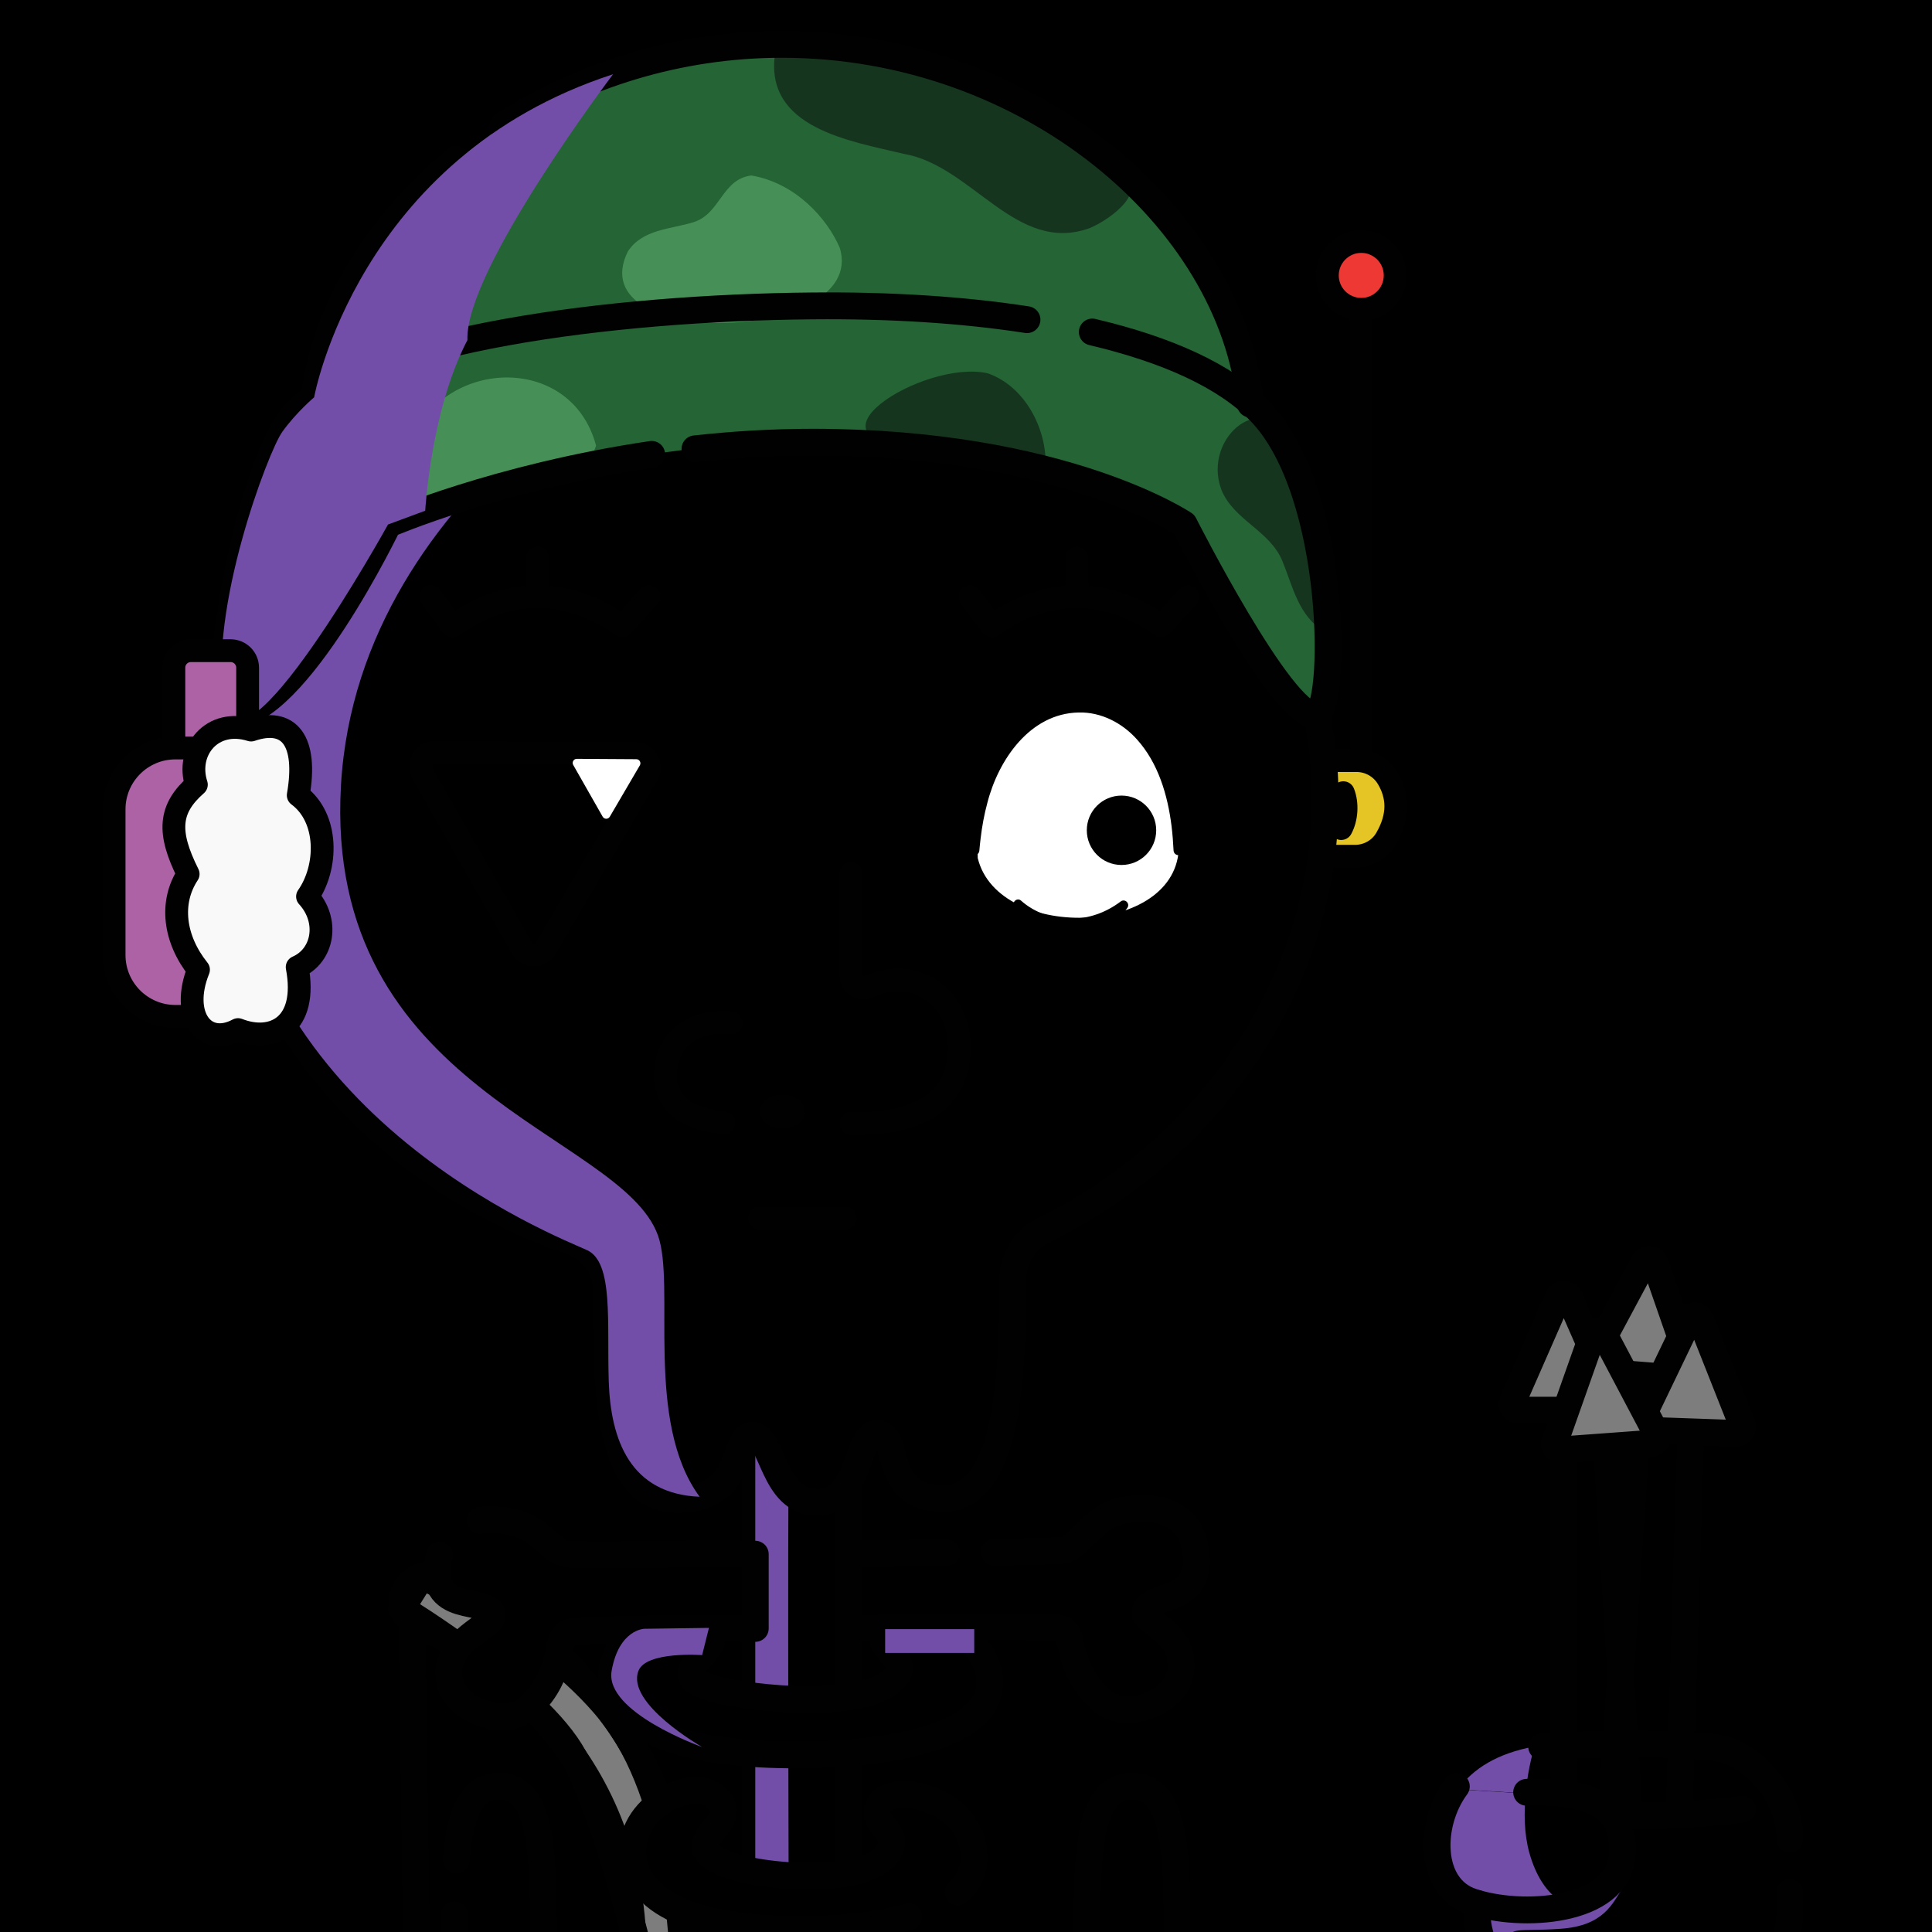
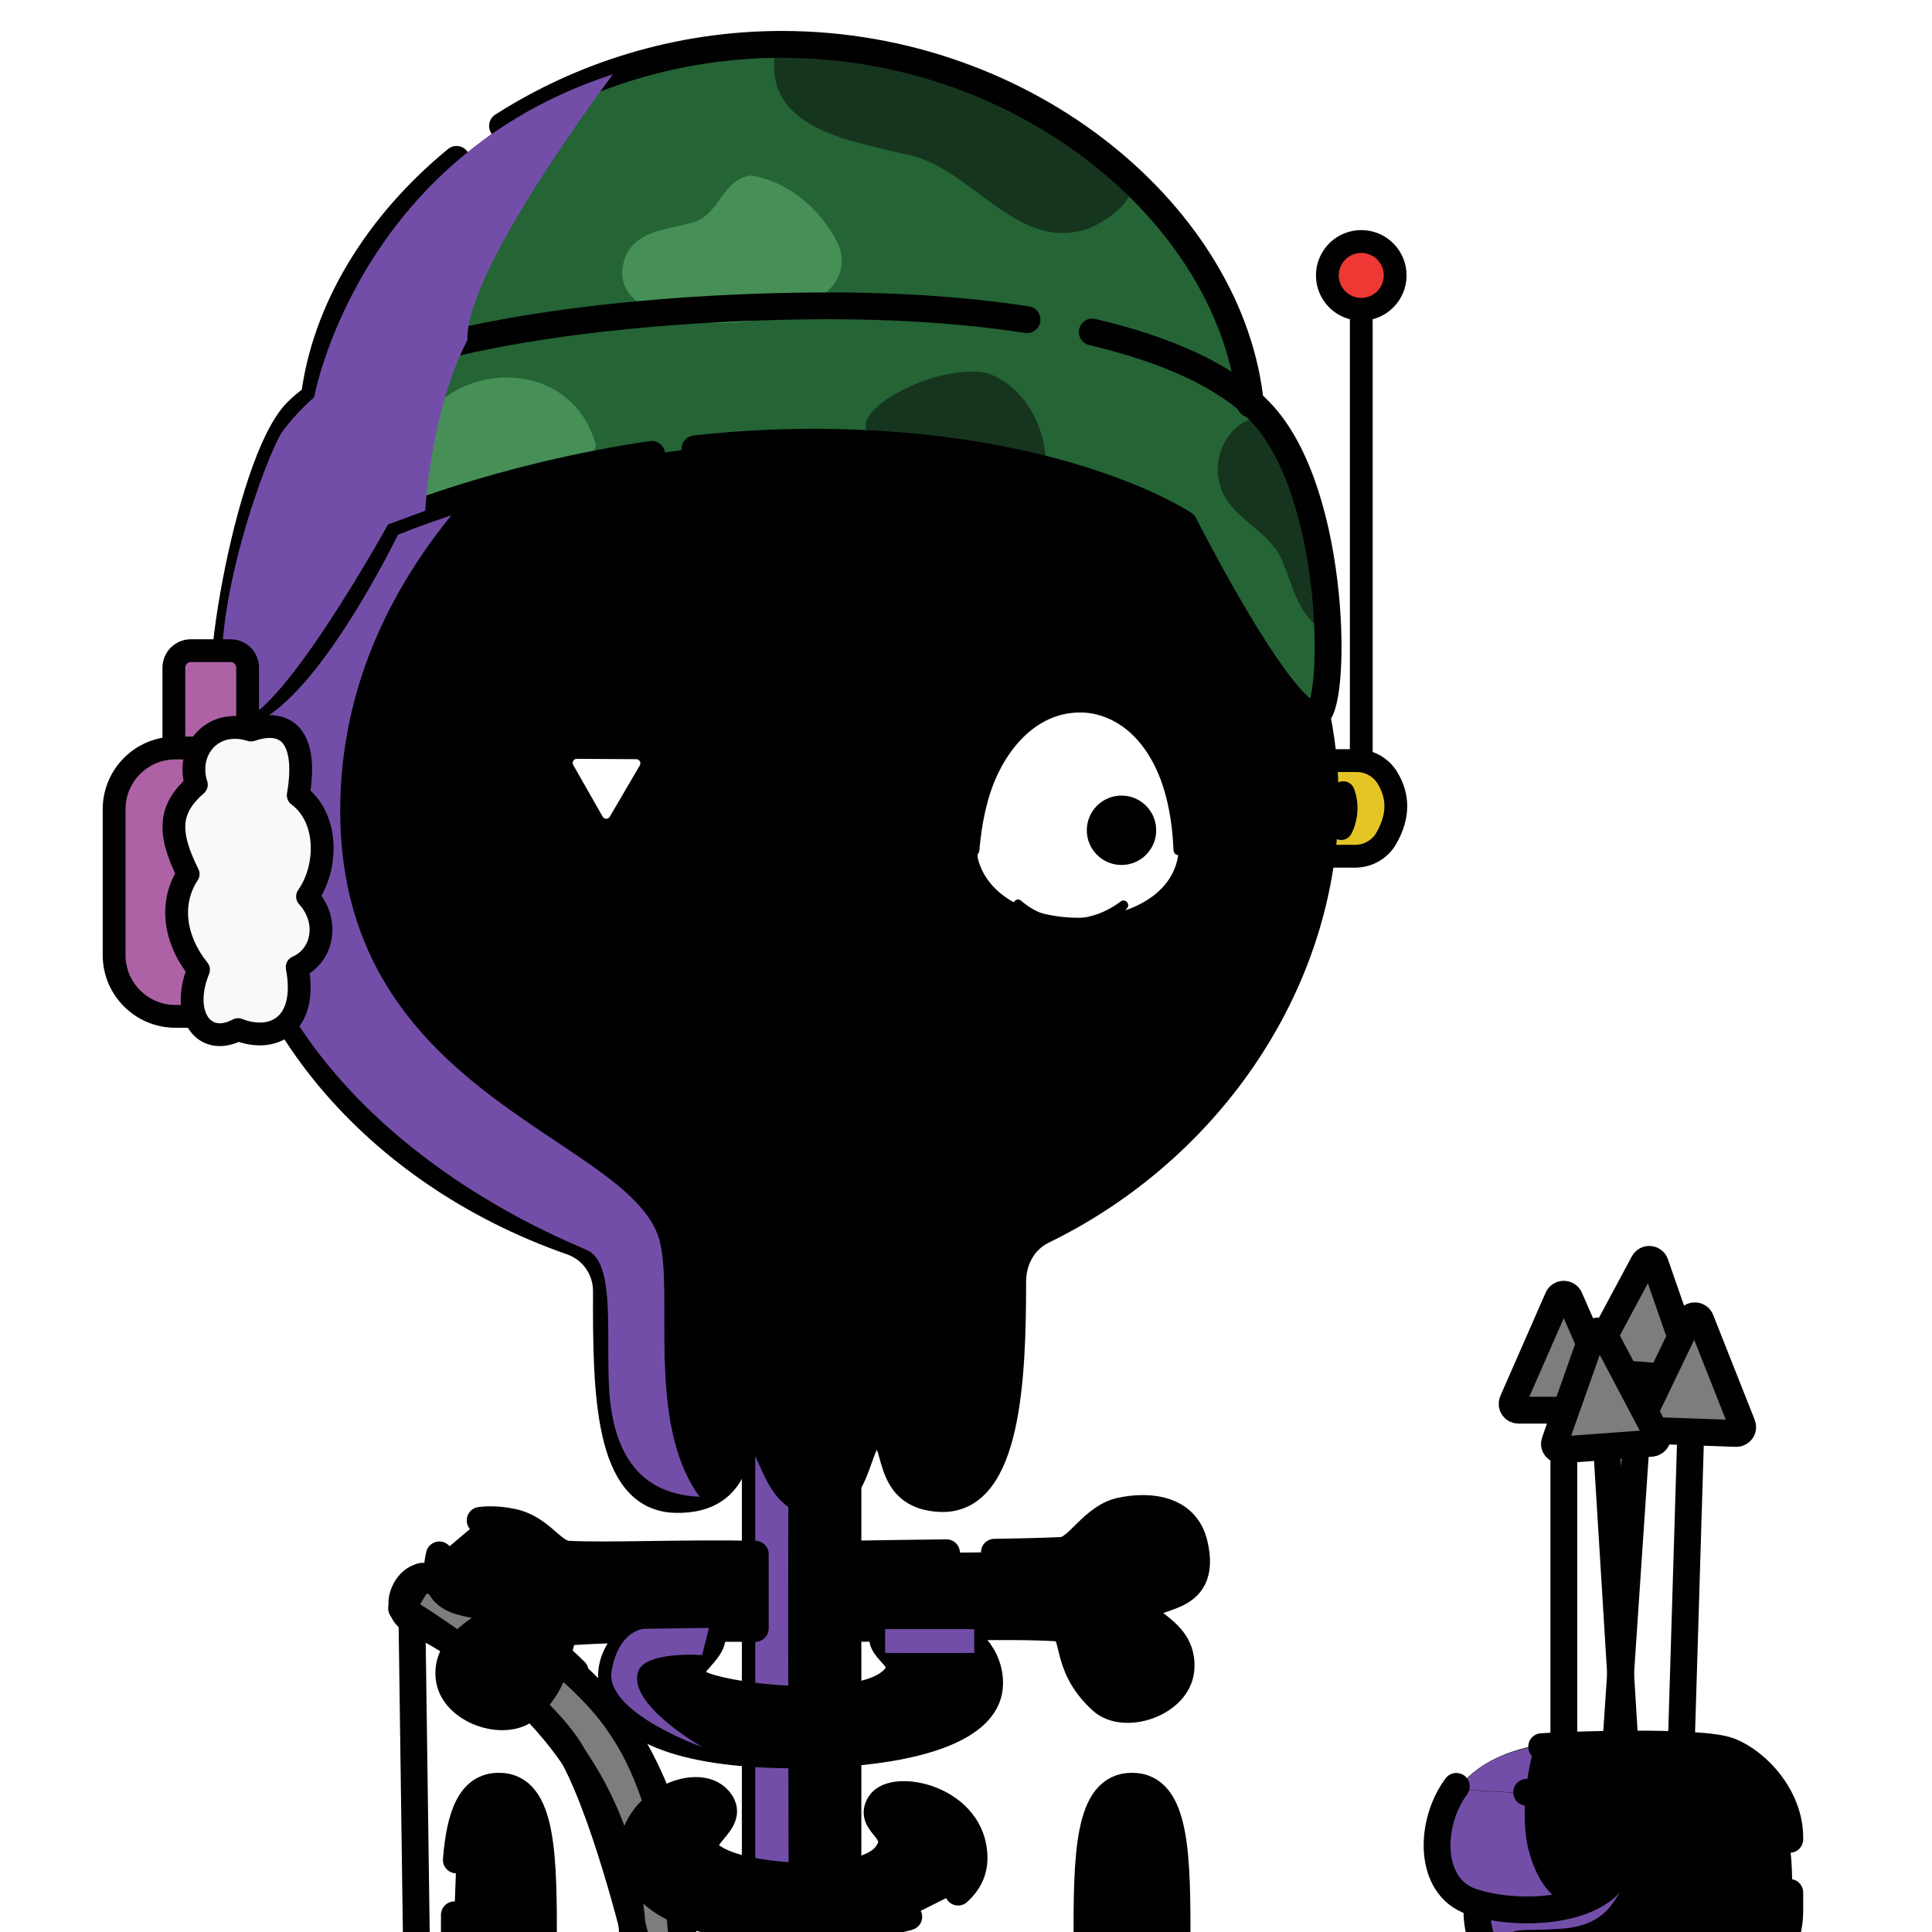
<svg xmlns="http://www.w3.org/2000/svg" version="1.1" width="1080px" height="1080px">
  <style>.s{fill:none;stroke:#010101;stroke-width:15;stroke-linecap:round;stroke-linejoin:round;stroke-miterlimit:10}.sw{stroke:#fff}.t{stroke-width:10}.b{fill:#000}.w{fill:#fff}.sh{fill:#734ea978;mix-blend-mode:multiply}.hr{fill:#2B1912}.bbg{fill:hsl(57deg 50% 91%)}#fc,#lf,#rf,#pp{transform:translate(79px,46px) scale(0.85)}</style>
-   <rect x="0" y="0" style="fill:hsl(278deg 11% 40%)" width="1080" height="1080" />
  <g class="fg">
    <g id="rf">
      <g class="s">
        <path style="fill:#E4C525" d="M749.2,509h49c8.4,0,16.3-4.4,20.5-11.7c8.6-14.9,8-28,0.8-39.9c-4.3-7-12-11.3-20.2-11.3h-50c-10,0-19,6.1-22.3,15.5c-3.7,10.6-3.7,21.2,0,31.8C730.2,502.8,739.2,509,749.2,509z" />
        <line x1="802.3" y1="446.1" x2="802.3" y2="150.3" />
        <circle style="fill:#ED3834" cx="802.3" cy="127" r="22.3" />
        <path d="M790.5,467.2c2.9,7.3,2.2,17-1.4,23.6" />
      </g>
    </g>
    <g class="s">
      <path style="fill:#7D7D7D" d="M224.5,899.1c0,0,76.8,46.7,96.3,83.2s37.2,112,37.2,112h23.8c0,0-1.8-89.5-40.5-137.3s-105.6-75.8-105.6-75.8L224.5,899.1z" />
      <path d="M381.8,1085.8c-0.1-56.3-17.4-98-40.5-128.8" />
      <path d="M321.5,934.3c-29.2-28.9-61.9-44.5-80.2-52.3c-12.6-5.4-23.5,17-11.4,23.4c0.1,0.1,0.2,0.1,0.4,0.2c38.5,19.8,120.4,71.9,123.5,180.2" />
      <line x1="230.3" y1="905.6" x2="233.2" y2="1115.7" />
    </g>
    <rect class="s bbg" x="422.2" y="779.9" width="51.8" height="327.5" />
    <path class="sh" d="M470.3,802.5c0,0-28.4-6-29.3,12.1s0,292.8,0,292.8h-18.8V779.9H474L470.3,802.5z" />
    <g class="s bbg">
      <path d="M255.1,1039.7c2-24.8,7.8-41.2,23.8-41.2c24.9,0,24.9,39.8,24.9,88.8s-11.1,46.4-24.9,46.4c-13.8,0-24.9,2.7-24.9-46.4c0-5.8,0-11.5,0-16.9" />
      <path d="M658,1087.3c0,49-11.3,46.4-25.2,46.4s-25.2,2.7-25.2-46.4s0-88.8,25.2-88.8C658,998.5,658,1038.2,658,1087.3z" />
      <path d="M555.9,867.7c16-0.2,29.5-0.6,37.7-1c8.9-0.5,17.3-18.8,33-22.1c15.9-3.4,36.3-1.4,41,18.4c8.4,35.4-26.6,26.6-27.4,38.2c-0.4,6.1,22,11.3,19.9,32.3c-1.8,18.7-31.4,28.7-44.2,17.2C593,929.8,603,910.7,590.9,910c-27.9-1.7-77.5,0.2-116.9,0.3v-41.5c18.9-0.3,34.7-0.6,55.1-0.8" />
      <path d="M508,1071.5c-17.3,4.9-38.7,7.1-59.9,7.1c-52.9,0.1-92.2-11.9-94.3-41.9c-2-28.5,38.1-46.3,49.2-29c8.9,13.9-25.3,22.1,1.5,33.7c20.5,8.9,78.6,12.4,91.1-4.7c10.1-13.8-11.1-16.7-3.7-28.4c7.7-12.2,52.6-2.9,52.6,30.4c0,7.5-3.2,13.8-8.9,19" />
      <path d="M357,911.3c-9.2,6.4-16,16.2-15.1,27.8c2.3,30,45.8,42.1,104.4,41.9c9.3,0,18.7-0.4,27.8-1.1c42.3-3.4,79.1-14.8,79.1-38.9c0-15.9-11.4-26.3-24.1-31.5l-34.1,1.2c-8.2,11.7,16.8,15.9,4.1,28.4c-16.6,16.3-76.7,11.4-100.9,4.7c-30.7-8.6,8.2-19.8-1.7-33.7L357,911.3z" />
      <path d="M245.6,869.2c-8.4,35.4,28.8,22.4,29.6,33.9c0.4,6.1-26.3,13.4-24.2,34.5c1.8,18.7,31.4,28.7,44.2,17.2c22.9-20.7,12.8-41.9,24.9-42.7c27.9-1.7,62.7-2,102.1-1.8v-41.5c-41.5-0.8-83.8,1.2-104.7,0c-8.9-0.5-15.1-14.5-30.9-17.9c-5.8-1.2-12.2-1.8-18.2-1" />
    </g>
    <g class="sh">
      <path d="M392.5,925.2c0,0-31.3-2.3-35.6,8.8c-7.1,18.3,35.6,42.6,35.6,42.6s-54.7-19.4-50.6-42.6c4.1-23.2,18.3-23.5,18.3-23.5l36.1-0.5L392.5,925.2z" />
      <rect x="494.8" y="910.7" width="49.8" height="13.3" />
    </g>
    <g class="s">
      <path class="bbg" d="M351.3,188.3c26.2-6.4,53.8-9.7,82.3-9.7c169.7,0,307.2,120.1,307.2,268.4c0,100.9-63.8,195.2-158,241c-10.8,5.3-16.7,16.5-16.7,28.5c0,52.6-2.5,122.5-40.1,121.2c-33.5-1.2-22.1-35.8-35.6-36.3c-12.4-0.5-8.5,38.2-33.4,38.4c-25.6,0.2-24.7-38.2-36.8-37.5c-11,0.7-3.7,36.7-42.5,35.9c-38.2-0.8-38.9-60.7-38.7-116.5c0-12.3-7.7-23.4-19.3-27.5C206.5,654.7,126.4,560,126.4,447c0-54.7,18.8-105.6,51-148.1c22.6-29.8,51.8-55.4,85.8-75.2c3.6-2.1,7.3-4.2,11.1-6.2" />
      <path d="M300.4,205.1c9.1-3.8,18.3-7.2,27.9-10.3" />
    </g>
    <path class="sh" d="M387.4,181.6c0,0-186.9,85.9-196.8,257.4c-9.8,171.2,156.5,194,177.2,251.6c10,27.8-7.8,103.8,23.3,146.1c-38.7-1.6-49.7-31.6-50.8-64.4c-1.1-32.8,2.8-66.4-12-73.4c-14.8-7-200.6-77.6-200.6-257.6S291.9,206.6,387.4,181.6z" />
    <path class="bbg" d="M878.4,973.9c0,0-46.9-1.4-65.9,29.6s-0.7,53.6,12.5,62.5c1.7,23.5,4.2,53.4,85.7,53.3c81.5-0.1,88.5-25.6,89.8-39.4s4.4-53.8-7.6-73.1C980.9,987.6,963.6,970.4,878.4,973.9z" />
    <path class="sh" d="M857.8,976.3c-21,3.9-34.1,12.3-42.8,23.9l37.8,2.3C854.2,987.7,857.8,976.3,857.8,976.3z" />
    <path class="s" d="M861.8,976.4c11.3-0.9,88.6-3.8,104.8,2.4s33.9,26.1,33.9,48.3l0,1.1" />
    <g class="s">
      <line x1="895.1" y1="1096.4" x2="916.6" y2="776.8" />
      <line x1="935.2" y1="1128.7" x2="944.9" y2="808.5" />
      <line x1="874.2" y1="1116.8" x2="874.2" y2="796.4" />
      <line x1="918.3" y1="1136.4" x2="898.6" y2="816.8" />
    </g>
    <g class="s" style="fill:#7D7D7D">
      <path class="st3" d="M892,766.7l50.4,4c2.6,0.2,4.5-2.3,3.6-4.7l-20.7-59.6c-1-2.9-5-3.3-6.5-0.5l-29.8,55.6C887.9,763.8,889.4,766.5,892,766.7z" />
      <path class="st3" d="M919.9,799.5l50.6,1.8c2.6,0.1,4.4-2.5,3.4-4.9l-23.2-58.6c-1.1-2.9-5.2-3-6.5-0.2l-27.3,56.8C915.7,796.7,917.3,799.4,919.9,799.5z" />
      <path class="st3" d="M848.8,788.3h50.6c2.6,0,4.3-2.6,3.3-5l-25.3-57.7c-1.2-2.8-5.3-2.8-6.5,0l-25.3,57.7C844.5,785.7,846.3,788.3,848.8,788.3z" />
      <path class="st3" d="M872.7,810.5l50.5-3.7c2.6-0.2,4.1-2.9,2.9-5.2l-29.4-55.7c-1.4-2.7-5.5-2.5-6.5,0.5l-21,59.4C868.2,808.2,870.1,810.7,872.7,810.5z" />
    </g>
-     <path class="bbg" d="M940.2,1119.4c47.5-7.9,61-28.6,60.3-48.6s1.2-24.3-22-59.1c0,0-78,4.6-103.8-6.1s-81.7,25-66.2,42.5s15.7,29.9,21.1,39.7C835,1097.5,861.5,1128,940.2,1119.4" />
    <path class="sh" d="M885.8,1064.8c-8,3-23.6-3.1-30.9-29.1c-3-10.8-3-22.8-2-33.1l-37.8-2.3c-4.6,6.1-8,13.2-10.7,20.9c-7.7,22.3,23.2,43.4,23.2,43.4s-22.3,18.3,34.3,51.3c0,0-16.3-20-17.8-29.7c-1.5-9.7,4-6.3,28.3-8s29-14.3,34.5-22.5S893.8,1061.8,885.8,1064.8z" />
    <g class="s">
      <path d="M1000.5,1057.9v10.1c0,28.4-23.1,51.4-51.7,51.4h-71.5c-28.5,0-51.7-23-51.7-51.4v-4" />
      <path d="M902.3,1014.6c15,0.9,40.2,0.8,71.8-3.3" />
      <path d="M853.4,1001.9c46.7-1.5,55.4,15.3,53.3,36.1c-3.1,31-56.2,34.5-84.1,25c-24.1-8.2-24-43.5-8.5-64.4" />
    </g>
    <g id="fc">
      <path class="s b" d="M325.07,441.54l-132.29-0.8c-7.01-0.04-11.44,7.52-7.97,13.61l65.45,114.97c3.47,6.09,12.23,6.15,15.77,0.1l66.84-114.17C336.42,449.2,332.08,441.59,325.07,441.54z" />
      <path class="w" d="M325.55,445.17l-39.15-0.24c-2.07-0.01-3.38,2.23-2.36,4.03l19.37,34.02c1.03,1.8,3.62,1.82,4.67,0.03l19.78-33.79C328.9,447.43,327.62,445.18,325.55,445.17z" />
      <g class="s">
        <path d="M466.71,684.78c31.39,0.68,71.28-6.75,71.28-50.27c0-33.46-29.74-53.74-59.41-39.64c-5.51,2.62-11.87-1.32-11.87-7.42v-67.12" />
        <path d="M383.08,684.21c-19.44-1.77-38.41-9.23-38.41-31.51c0-24.55,20.93-36.85,43.26-34.05" />
        <ellipse cx="421.64" cy="676.87" rx="7.25" ry="3.5" />
        <line x1="406.72" y1="747" x2="462.96" y2="747" />
      </g>
      <path class="w" d="M682.24,499.01c-6.96-127.22-136.17-108.41-132.17,11.17C563.68,566.38,686.39,561.94,682.24,499.01z" />
      <path d="M544.63,505.14c-1.37-33.89,8.32-71.47,37.39-92.15c33.4-23.23,73.98-9.08,91.77,25.93c10.66,20.52,13.26,43.7,11.6,66.34c-0.37,4.03-6.18,4.02-6.53,0c-0.26-5.32-0.68-10.84-1.33-16.14c-2.56-20.47-8.79-41.42-22.68-56.89c-9.71-10.91-23.74-18.2-38.48-17.77c-31.81,0.62-52.64,30.91-59.94,59.31c-2.08,7.61-3.54,15.61-4.46,23.48c-0.39,2.69-0.56,5.41-0.85,8.13C550.68,509.36,544.83,509.19,544.63,505.14L544.63,505.14z" />
      <circle cx="644.62" cy="491.92" r="22.82" />
      <path d="M578.56,538.2c9.05,8.01,20.58,11.88,32.45,11.89c12.02,0.03,23.41-4.03,33.12-11.38c2.76-2.04,6.27,1.34,4.37,4.17c-8.12,12-23.15,18.59-37.52,18.44c-14.36,0-29.74-6.76-36.94-19.59C572.46,538.86,576.19,535.98,578.56,538.2L578.56,538.2z" />
      <g class="s">
        <path d="M333.74,338.23l-17.39,19.25c-37.25-25.66-74.51-25.66-111.76,0l-14.28-19.25" />
        <line x1="260.47" y1="312.86" x2="260.89" y2="338.23" />
        <path d="M688.41,338.23l-17.39,19.25c-37.25-25.66-74.51-25.66-111.76,0l-14.28-19.25" />
        <line x1="615.14" y1="312.86" x2="615.56" y2="338.23" />
      </g>
    </g>
    <path style="fill:#246435" d="M435.5,24.8C331.5,26,201,90.5,175.7,222.1c-37.9,42.2-49.3,132.8-50,147.1s-5.8,37.3,8.3,30.2s52-42.2,58.8-58c6.8-15.8,24.9-48.6,24.9-48.6s112-45.5,229-45.5S658.4,291,658.4,291s49.8,87.7,61.9,98c12.1,10.3,20.1,18.5,20.8-14.4c0.7-33,1.4-59.3-10.6-95.7c-12-36.4-31.8-56.7-31.8-56.7C692,163,618.7,22.7,435.5,24.8z" />
    <path style="fill:#469057" d="M333.2,249.1c-14-52.4-86.6-48.9-104.1-0.7c-29.3,27.1-80.1,55.5-36.7,98.1C198.8,250.6,319.9,292,333.2,249.1z" />
    <path style="fill:#469057" d="M469.5,138.7c-7-16.5-24.7-36.4-49.5-40.6c-16.6,2.1-17.2,21.4-32.3,26.1c-12.8,4-28.4,3.8-36.7,16.3C323.3,196.4,485.2,191.8,469.5,138.7z" />
    <g style="fill:#16351E">
      <path d="M516.8,250.3c22.9-0.1,46.4,2.9,67.7,10.3c0.7-20.9-11.5-44.6-32.3-51.9C516.2,200.4,440.3,248.5,516.8,250.3z" />
      <path d="M722.1,249c-14.1-33.8-50.3-5-39.4,24.6c6.8,17.2,27.1,22.8,34.2,40.1c5.9,14.4,9,30.8,23.6,39.4C743.5,321.9,734,281.7,722.1,249z" />
      <path d="M625.5,95.8c-32.8-28.7-69.9-57.7-114.4-61.4c-23,2.7-64.9-23.8-77.8-4.6C427,71.5,475.1,78.8,505.2,86c38.4,6.6,62.8,56.4,104,41.5C621.5,122.3,644,105.3,625.5,95.8z" />
      <path d="M303.8,93.6c-39,13.2-42.9,84.8-96.7,50.3C221.5,106.5,371.7-7.5,303.8,93.6z" />
    </g>
    <g class="s">
      <path d="M280.9,70.4c43.7-28,97.7-45.6,156.2-45.6c138.3,0,251.7,97.5,261.9,201.1" />
      <path d="M175.7,222.1c6.1-49.1,35.4-96.8,79.5-133" />
      <path d="M388.5,250.9c20.9-2.3,42.9-3.7,65.8-3.7c139.8,0,207.6,45.8,207.6,45.8s54.1,106.8,73.2,106.8c12.2,0,13.5-124.1-30.7-169.7c-19.3-20-52.2-34.7-93.8-44.5" />
      <path d="M574.1,178.7c-36.2-5.6-76.9-8.1-119.9-7.7c-112.7,1-247.9,18.5-288.3,59.2c-28.1,28.3-50.6,169.7-36.6,169.7c36.4,0,87.7-106.8,87.7-106.8s60.6-26.3,147.3-39.1" />
    </g>
    <path class="sh" d="M342.7,41.5c0,0-83,109.6-81.4,148.6c-20.5,39.1-23.6,95.4-23.6,95.4l-20.8,7.7c0,0-82.8,149.9-91.6,98.8s24.6-139.6,32.5-150.6s17.8-19.3,17.8-19.3S199.7,88,342.7,41.5z" />
    <g id="lf">
      <g class="s" style="fill:#AE62a6">
        <path d="M58.8,465.9H32.6c-6.2,0-11.2-5-11.2-11.2V385c0-6.2,5-11.2,11.2-11.2h26.1c6.2,0,11.2,5,11.2,11.2v69.7C70,460.8,65,465.9,58.8,465.9z" />
        <path d="M35.3,614.3H22.4c-22.2,0-40.3-18-40.3-40.3v-95.9c0-22.2,18-40.3,40.3-40.3h16" />
      </g>
      <path class="s" style="fill:#F9F9FA" d="M37.6,583.6c-16.1-20.1-19.1-44.3-6.8-62.9c-13.8-27.6-12.7-42.9,5.4-58.8c-7.2-22.2,10.3-44,36-35.9c25.2-8.6,37.2,7.1,31,42.9c20.1,14.9,19.6,47.4,6.1,66.6c14.5,15.8,10.5,38.8-6.8,46.4c7.2,38.4-15.9,50.1-38.9,41.1C41.4,634.9,25.5,613.6,37.6,583.6z" />
    </g>
  </g>
</svg>